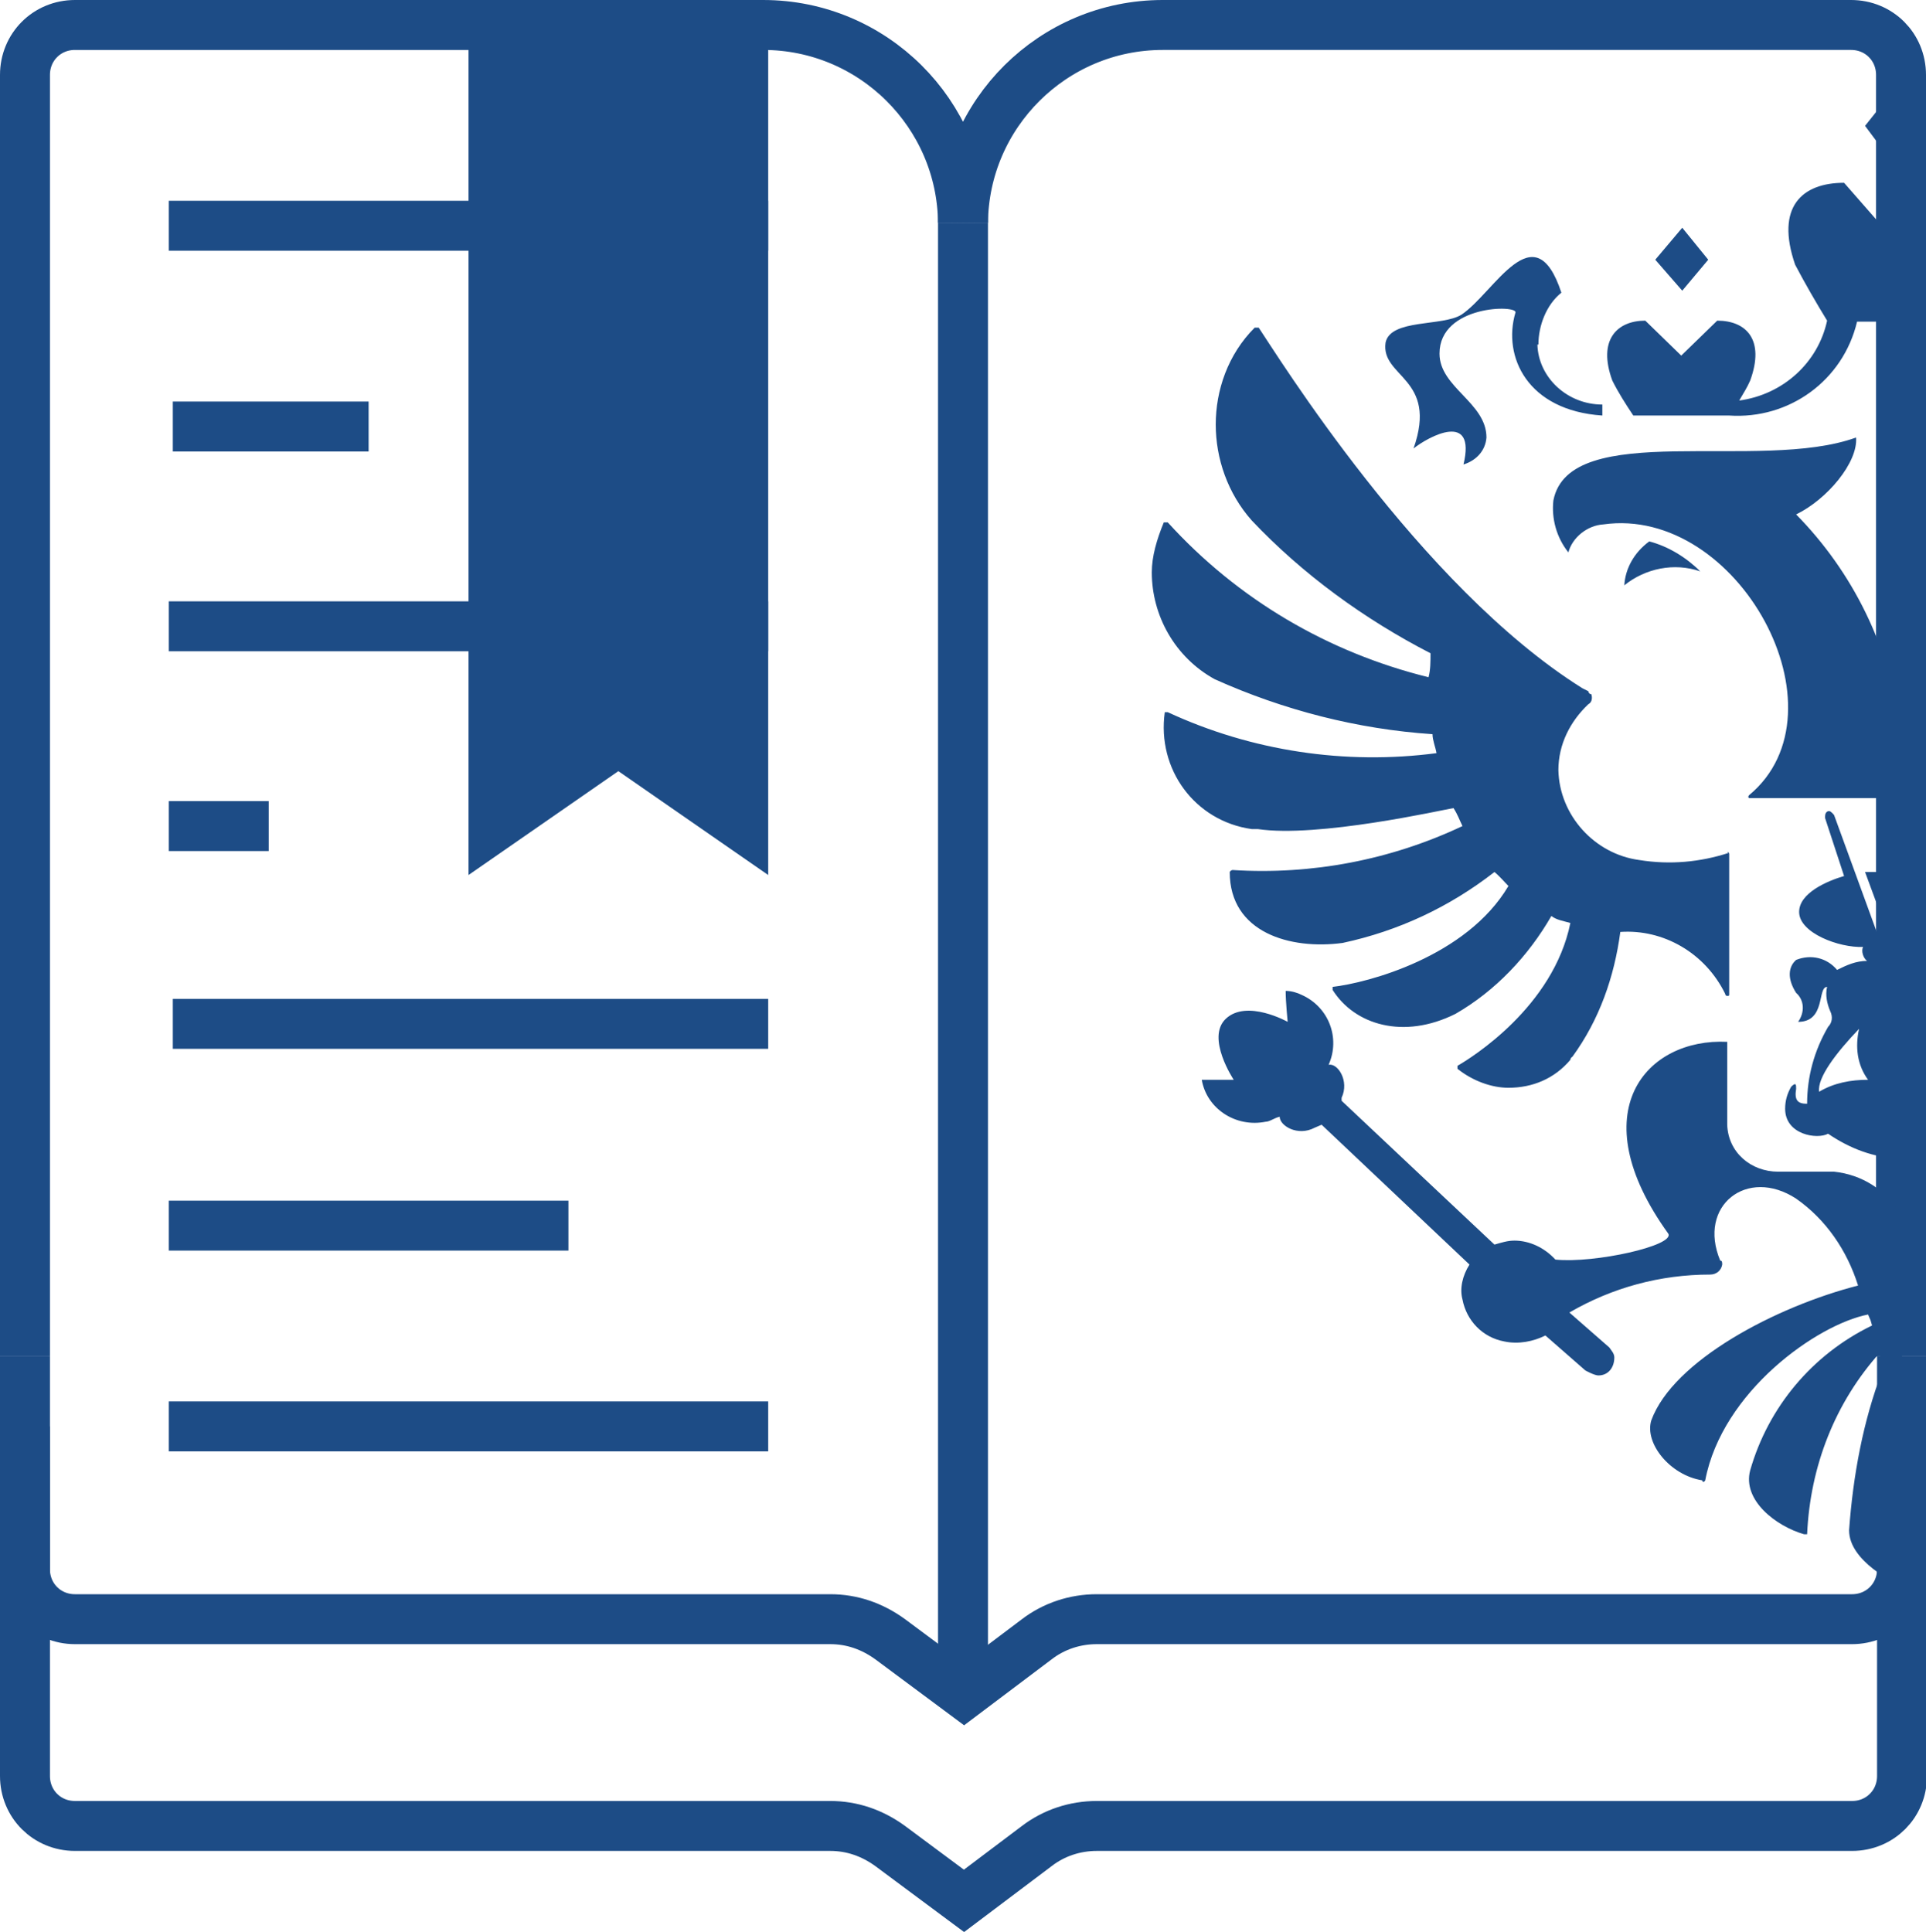
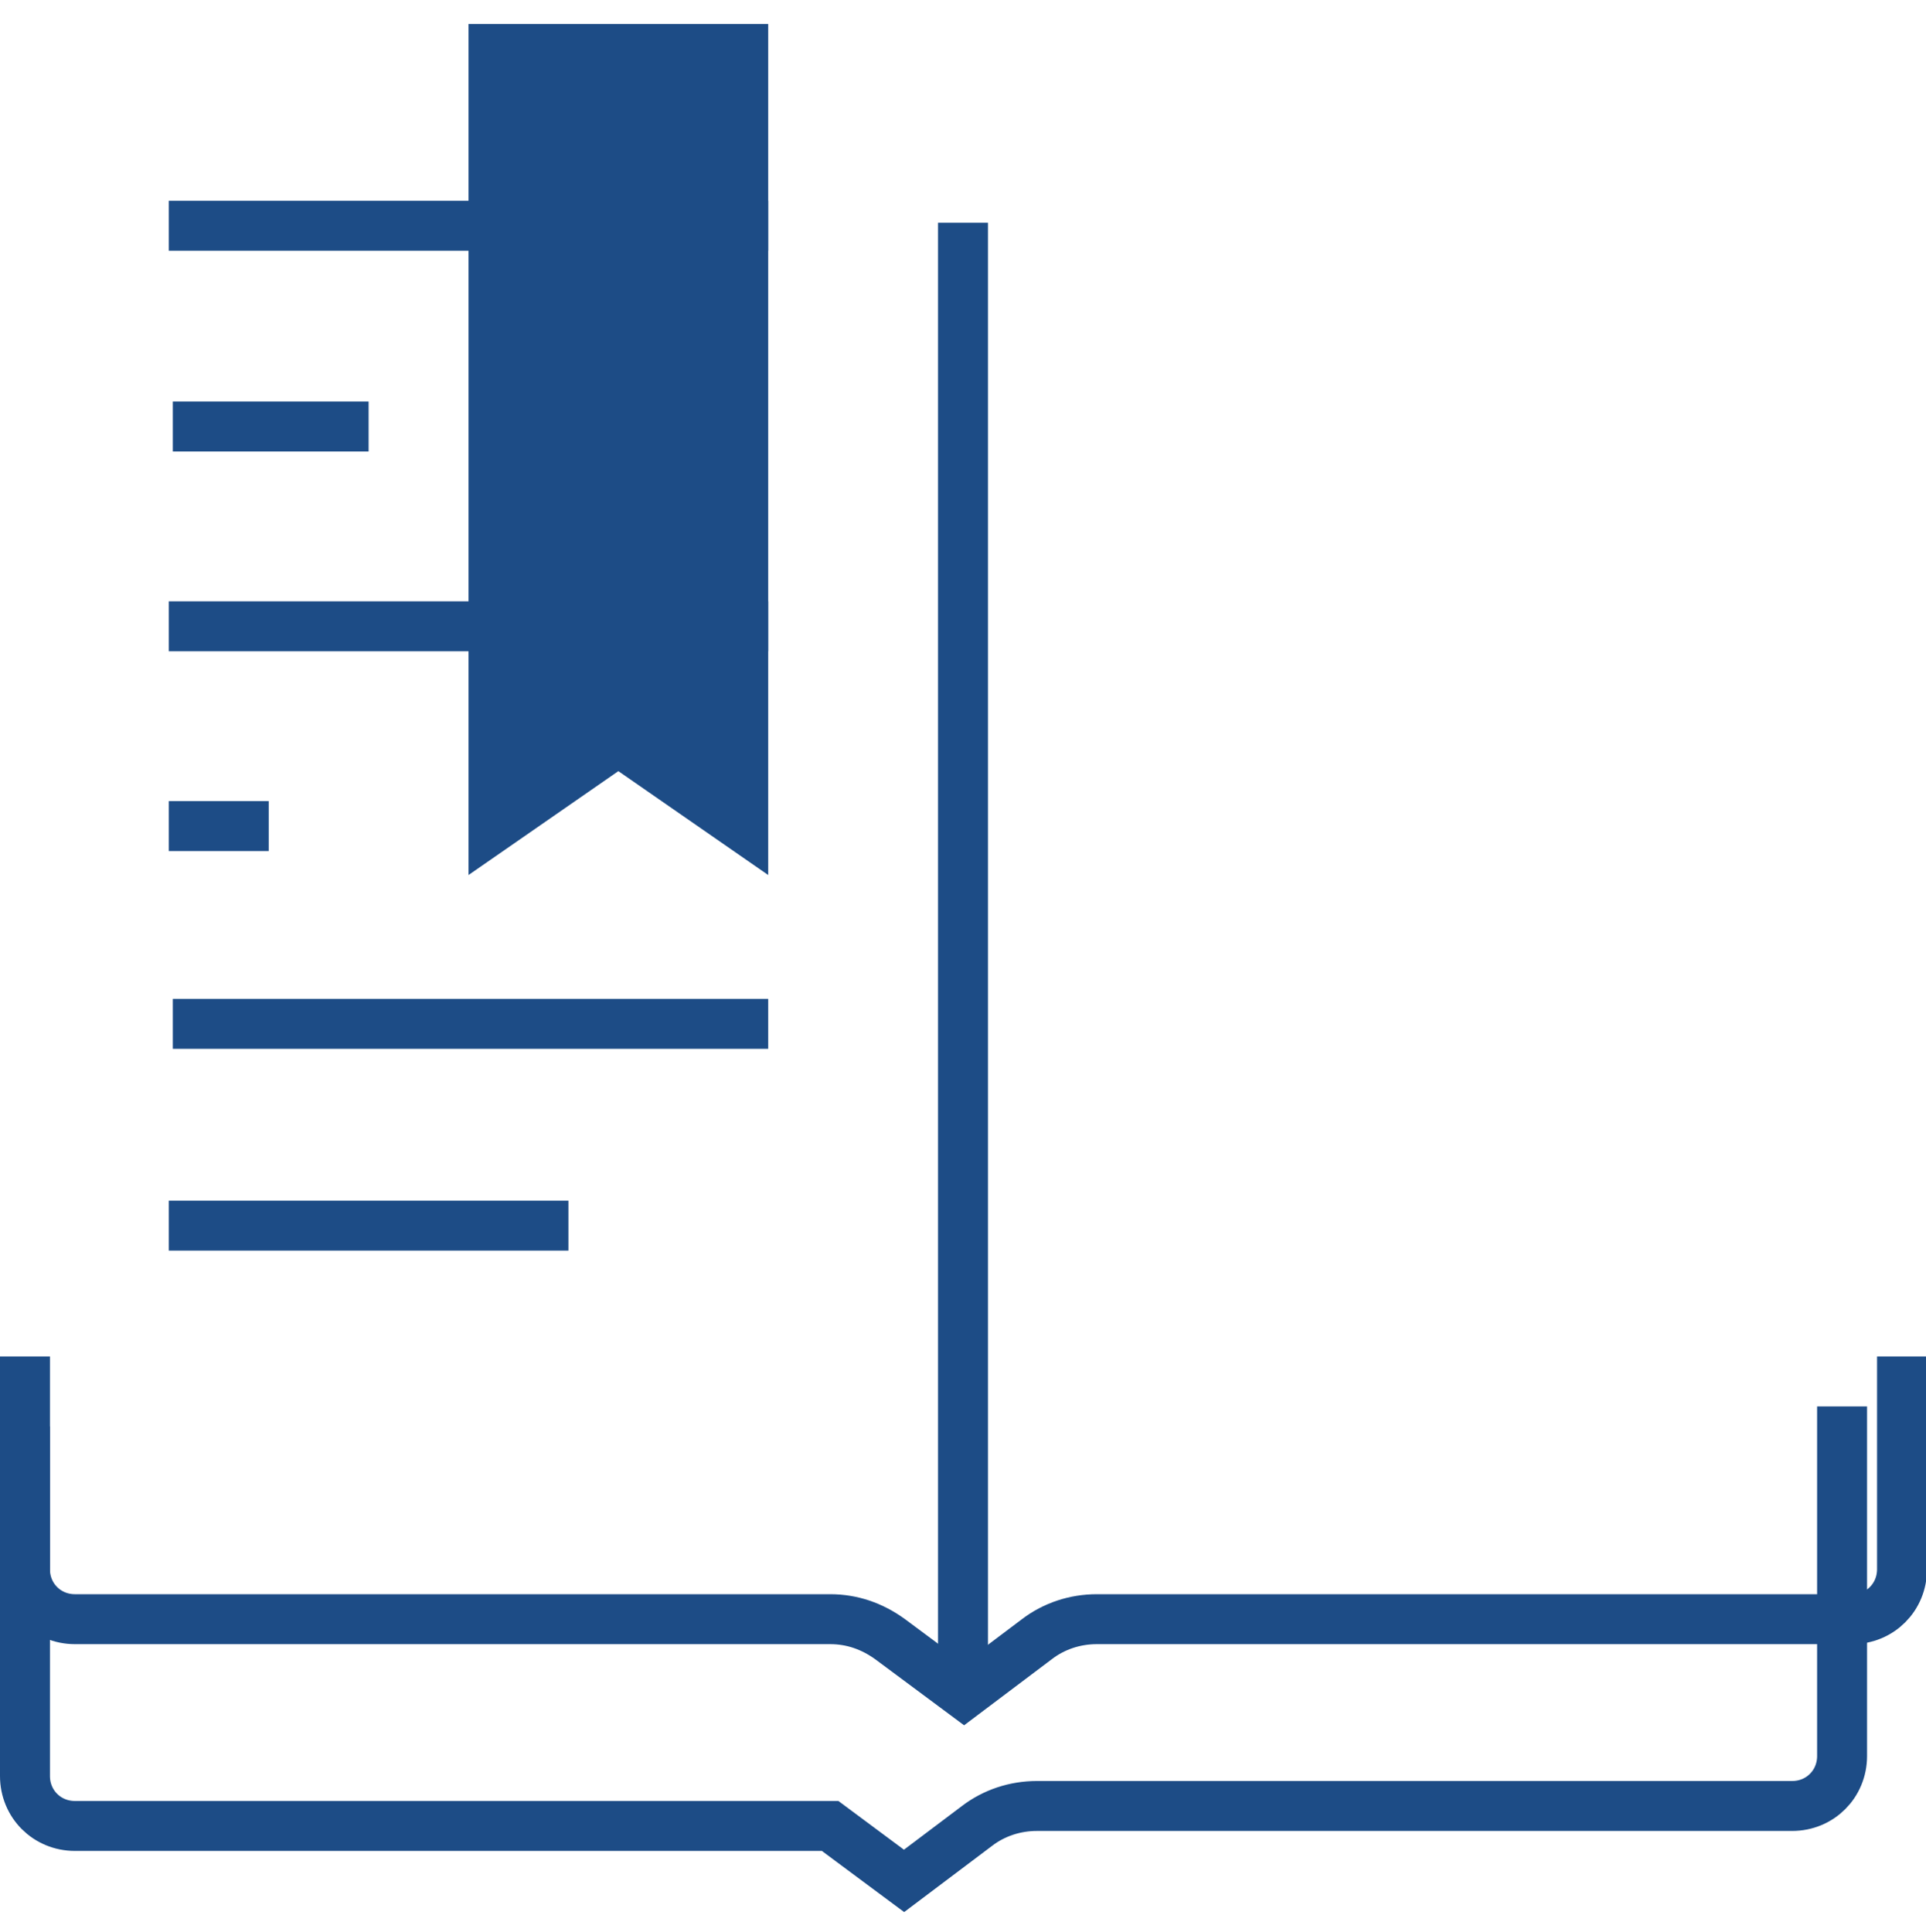
<svg xmlns="http://www.w3.org/2000/svg" id="_лой_2" viewBox="0 0 19.28 19.34">
  <defs>
    <style>.cls-1{fill:#1d4c86;}.cls-2{fill:none;stroke:#1d4c86;stroke-miterlimit:10;stroke-width:.5px;}</style>
  </defs>
  <g id="_лой_1-2">
    <g>
      <polygon class="cls-1" points="7.69 8.76 6.19 7.72 4.69 8.76 4.69 .24 7.69 .24 7.69 8.76" />
      <g>
-         <path class="cls-2" d="M.25,13.58V.75C.25,.47,.47,.25,.75,.25H7.64c1.1,0,1.99,.89,2,1.98" />
-         <path class="cls-2" d="M19.03,13.58V.75c0-.28-.22-.5-.5-.5h-6.89c-1.1,0-1.99,.89-2,1.98" />
-         <path class="cls-2" d="M.25,14.28v3.5c0,.28,.22,.5,.5,.5h7.56c.22,0,.42,.07,.6,.2l.74,.55,.73-.55c.17-.13,.38-.2,.6-.2h7.56c.28,0,.5-.22,.5-.5v-3.5" />
+         <path class="cls-2" d="M.25,14.28v3.5c0,.28,.22,.5,.5,.5h7.56l.74,.55,.73-.55c.17-.13,.38-.2,.6-.2h7.56c.28,0,.5-.22,.5-.5v-3.5" />
        <path class="cls-2" d="M.25,13.58v2.13c0,.28,.22,.5,.5,.5h7.56c.22,0,.42,.07,.6,.2l.74,.55,.73-.55c.17-.13,.38-.2,.6-.2h7.56c.28,0,.5-.22,.5-.5v-2.13" />
        <line class="cls-2" x1="9.64" y1="2.23" x2="9.64" y2="16.96" />
        <line class="cls-2" x1="1.69" y1="2.26" x2="7.69" y2="2.26" />
        <line class="cls-2" x1="1.73" y1="4.27" x2="3.69" y2="4.27" />
        <line class="cls-2" x1="1.69" y1="6.27" x2="7.69" y2="6.27" />
        <line class="cls-2" x1="1.69" y1="8.27" x2="2.69" y2="8.27" />
        <line class="cls-2" x1="1.73" y1="10.25" x2="7.69" y2="10.25" />
        <line class="cls-2" x1="1.69" y1="12.27" x2="5.69" y2="12.27" />
-         <line class="cls-2" x1="1.69" y1="14.28" x2="7.69" y2="14.28" />
      </g>
      <g id="_лой_2-2">
        <g id="_лой_2-2">
-           <path class="cls-1" d="M19.02,7.27c-.11-.8-.47-1.54-1.04-2.12,.31-.15,.62-.52,.6-.77-.96,.35-2.87-.19-3.03,.63-.02,.18,.03,.37,.15,.52,.04-.15,.19-.27,.35-.28,1.35-.19,2.47,1.87,1.46,2.71,0,0-.02,.02,0,.03t0,0h1.51v-.73Zm-3.62-3.82c0-.19,.08-.4,.23-.52-.27-.82-.67,0-1,.22-.19,.12-.71,.04-.76,.28-.05,.35,.53,.35,.28,1.06,.15-.12,.63-.38,.5,.16,.13-.04,.22-.14,.23-.27,0-.35-.47-.5-.47-.84,0-.49,.79-.49,.76-.41-.13,.44,.12,.98,.87,1.03v-.11c-.35,0-.64-.27-.65-.6Zm1.11,1.97c-.15,.11-.24,.27-.25,.44,.21-.17,.5-.23,.76-.14-.14-.14-.32-.25-.51-.3ZM19.02,.82l-.35,.44,.35,.47h0V.82h0Zm-2.18,1.46l-.27,.32,.27,.31,.26-.31-.26-.32Zm2.18,.19l-.56-.64c-.42,0-.69,.24-.49,.82,.1,.19,.21,.38,.32,.56-.09,.42-.44,.74-.88,.8,.04-.07,.08-.13,.11-.2,.15-.41-.04-.6-.33-.6l-.36,.35-.36-.35c-.28,0-.48,.19-.33,.6,.06,.12,.13,.23,.21,.35h.96c.6,.04,1.14-.35,1.28-.94h.42v-.75h0Zm-1.72,6.07h0c-.28,.09-.58,.12-.89,.07-.45-.06-.8-.45-.81-.9,0-.26,.12-.49,.3-.66,.04-.02,.04-.07,.03-.1-.02,0-.03-.02-.03-.03l-.06-.03c-1.63-1.02-3.07-3.36-3.24-3.61,0,0-.03,0-.04,0-.27,.27-.39,.63-.39,.97s.12,.69,.36,.96c.51,.54,1.13,.99,1.79,1.33,0,.08,0,.17-.02,.24-1.01-.25-1.91-.78-2.61-1.55,0,0-.03,0-.04,0-.07,.17-.12,.34-.12,.5,0,.43,.23,.85,.63,1.07,.69,.31,1.43,.5,2.18,.55,0,.06,.03,.13,.04,.19-.91,.12-1.85-.02-2.69-.41,0,0-.02,0-.03,0h0c-.08,.57,.3,1.09,.87,1.17,.02,0,.04,0,.06,0,.6,.09,1.84-.19,1.96-.21,.04,.06,.06,.12,.09,.18-.72,.34-1.51,.49-2.3,.44,0,0-.02,0-.03,.02,0,.61,.61,.78,1.13,.71,.56-.12,1.07-.36,1.52-.71,.05,.04,.1,.1,.14,.14-.42,.71-1.41,.97-1.76,1.01,0,0,0,.03,0,.03,.22,.35,.71,.5,1.23,.24,.4-.23,.73-.58,.96-.98,.05,.04,.12,.05,.19,.07-.17,.84-.99,1.35-1.13,1.43,0,0,0,.02,0,.03,.15,.12,.34,.19,.51,.19,.24,0,.46-.09,.62-.28,0,0,0-.02,.02-.03,.27-.37,.42-.8,.48-1.25,.43-.03,.85,.21,1.05,.62,0,0,0,.02,.02,.02s.02,0,.02-.02v-1.4s0-.02-.02-.02Zm1.72,3.6c-.15-.23-.38-.38-.66-.41h-.56c-.27,0-.5-.19-.51-.47h0v-.83c-.81-.04-1.47,.7-.59,1.92,.07,.12-.74,.3-1.13,.26-.11-.12-.26-.19-.41-.19-.07,0-.13,.02-.2,.04,0,0-1.51-1.42-1.53-1.44v-.03c.08-.17-.04-.35-.13-.33,.12-.27,0-.58-.27-.7-.04-.02-.1-.04-.16-.04,0,.11,.02,.31,.02,.31,0,0-.41-.23-.62-.03-.2,.19,.08,.61,.08,.61h-.32c.05,.29,.34,.48,.64,.42,.04,0,.09-.04,.14-.05,0,.09,.18,.2,.35,.11l.07-.03s1.48,1.4,1.48,1.4c-.07,.11-.1,.24-.07,.35,.04,.21,.2,.38,.42,.42,.14,.03,.29,0,.41-.06l.4,.35s.09,.05,.13,.05c.1,0,.16-.08,.16-.18,0-.04-.03-.07-.05-.1l-.4-.35c.43-.25,.91-.38,1.41-.38,.06,0,.11-.04,.12-.1,0-.02,0-.04-.02-.04-.23-.55,.27-.94,.76-.62,.3,.21,.51,.52,.62,.87-.82,.21-1.85,.75-2.07,1.35-.07,.23,.19,.55,.51,.6,0,.02,.02,.02,.03,0,.17-.89,1.12-1.56,1.63-1.66,.03,.07,.02,.04,.04,.11-.6,.29-1.04,.82-1.22,1.45-.08,.3,.26,.56,.54,.64,0,0,.02,0,.03,0,.03-.68,.28-1.32,.73-1.82,0,.05,0,.12,.02,.19-.19,.5-.29,1.04-.33,1.59,0,.31,.46,.53,.53,.56h0v-3.74s0,0,0,0Zm0-3.67c-.05,.02-.11,.09-.12,.15v.02s0,.06,.04,.09c-.09,0-.19,0-.27,0l.35,.95v-1.2h0Zm0,1.5l-.66-1.81s-.03-.04-.05-.04c-.03,0-.04,.03-.04,.05,0,0,0,0,0,.02h0l.19,.58c-.17,.05-.45,.17-.45,.36,0,.21,.4,.36,.64,.35-.02,.04,0,.11,.04,.14-.11,0-.2,.04-.3,.09-.1-.12-.26-.16-.41-.1-.08,.07-.09,.19,0,.33,.08,.07,.09,.19,.02,.29,.28,0,.19-.35,.29-.35-.02,.08,0,.17,.03,.24,.03,.06,.02,.12-.02,.16-.14,.24-.21,.5-.21,.77-.09,0-.13-.03-.11-.15,0-.04,0-.07-.05-.02-.04,.07-.06,.14-.06,.22,0,.26,.32,.31,.43,.25,.22,.15,.46,.24,.72,.25h0v-1.63Zm-.81,.96c-.02-.14,.17-.39,.4-.63-.04,.18-.02,.36,.09,.51-.17,0-.34,.03-.49,.12Z" />
-         </g>
+           </g>
      </g>
    </g>
  </g>
</svg>